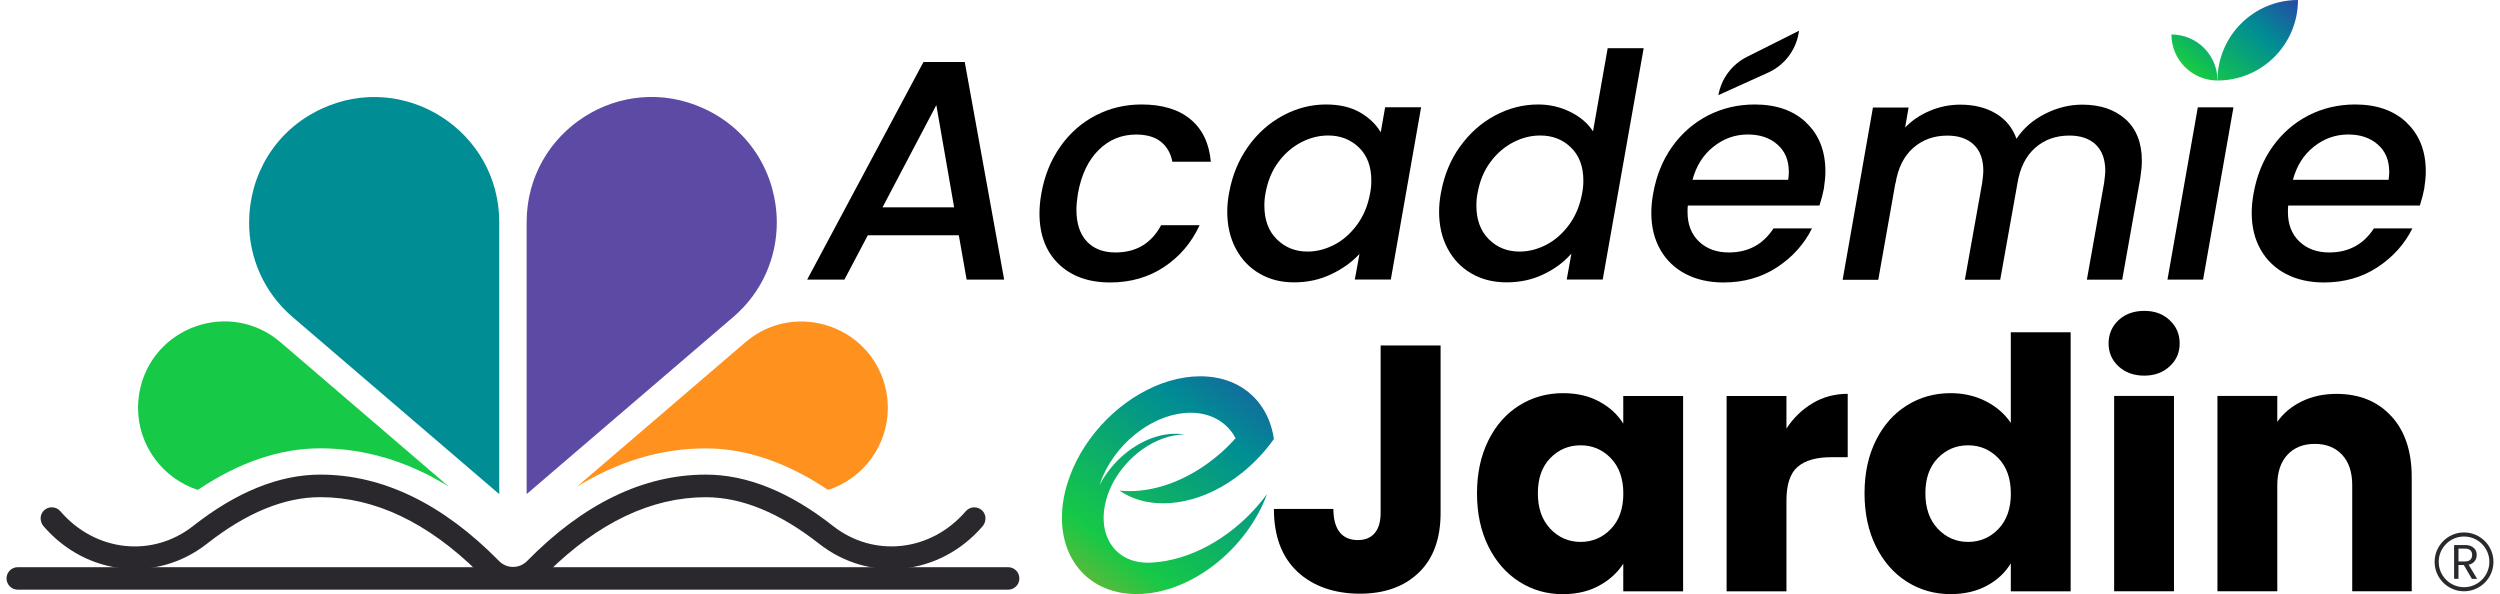
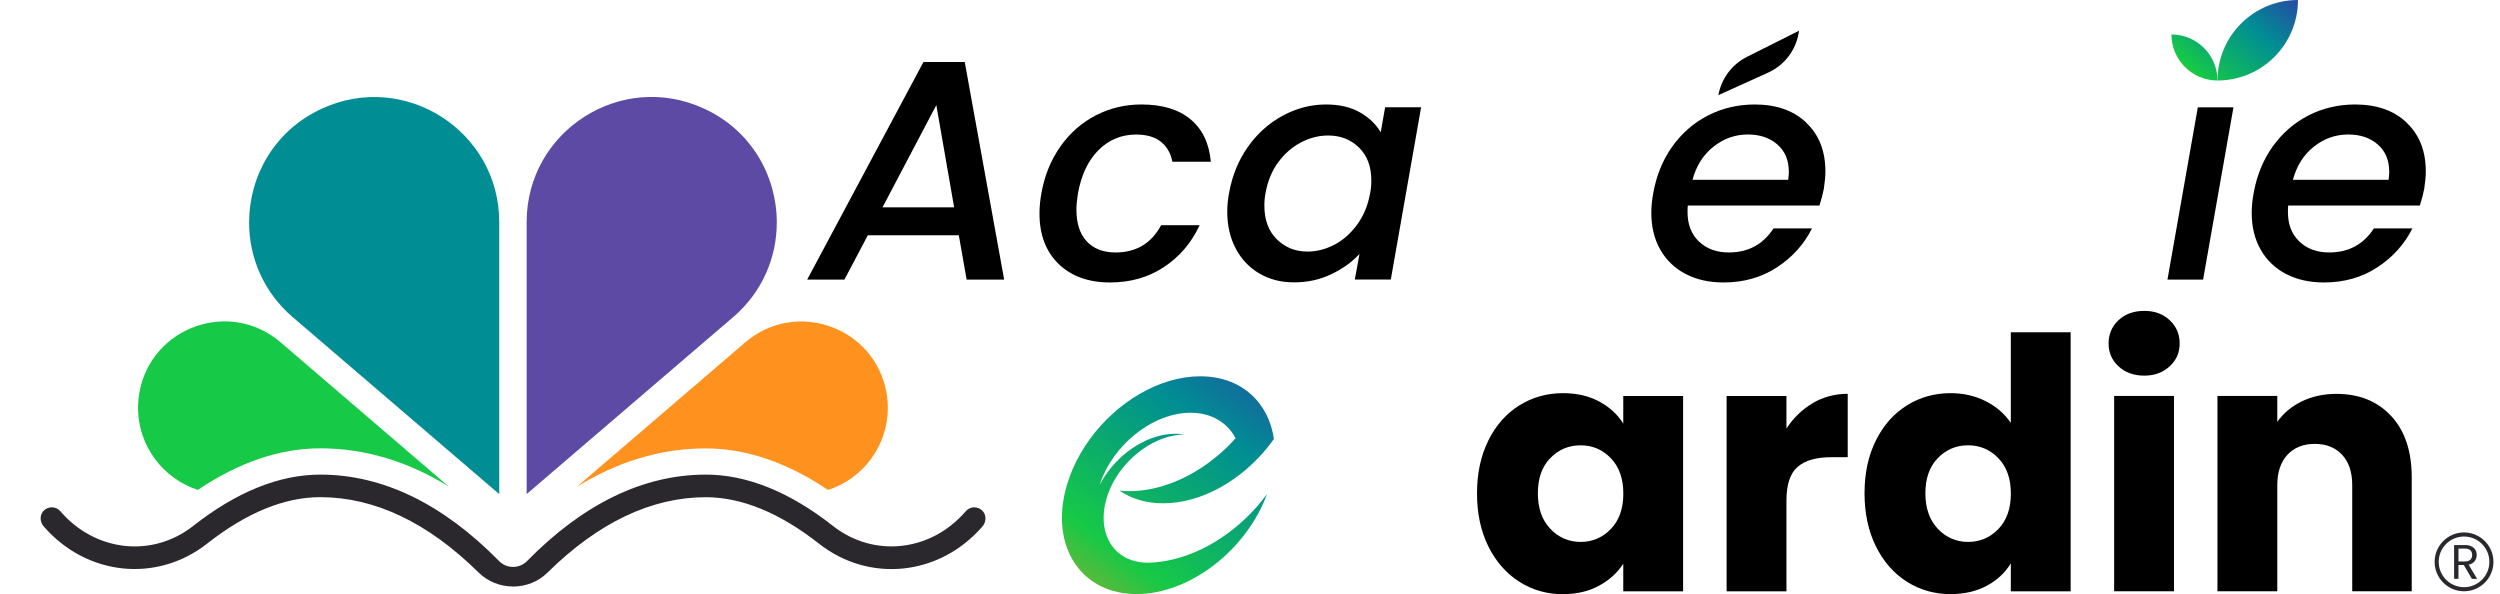
<svg xmlns="http://www.w3.org/2000/svg" width="202" height="48" viewBox="0 0 202 48" fill="none">
  <g clip-path="url(#clip0_6362_1678)">
    <path d="M40.339 17.95V39.927L23.652 25.626C21.27 23.584 20.127 20.767 20.127 17.983C20.127 14.234 22.169 10.537 26.015 8.776C32.701 5.696 40.339 10.584 40.339 17.95Z" fill="#008D94" />
    <path d="M36.293 39.334C32.954 37.267 29.468 36.225 25.871 36.225C22.619 36.225 19.304 37.353 15.985 39.582C13.153 38.669 11.154 36 11.154 32.963C11.154 32.552 11.193 32.131 11.264 31.71C12.221 26.406 18.577 24.148 22.666 27.654L36.283 39.334H36.293Z" fill="#16C946" />
    <path d="M62.765 17.979C62.765 20.762 61.627 23.579 59.24 25.621L42.553 39.922V17.945C42.553 10.579 50.186 5.687 56.877 8.772C60.718 10.527 62.765 14.229 62.765 17.979Z" fill="#5D4AA5" />
    <path d="M71.737 32.968C71.737 36.005 69.738 38.678 66.906 39.587C63.587 37.358 60.273 36.23 57.02 36.23C53.428 36.23 49.942 37.272 46.603 39.338L60.22 27.659C64.309 24.158 70.671 26.415 71.627 31.715C71.699 32.136 71.737 32.556 71.737 32.968Z" fill="#FF921E" />
-     <path d="M81.457 47.646H1.436C0.934 47.646 0.527 47.239 0.527 46.737C0.527 46.235 0.934 45.829 1.436 45.829H81.457C81.959 45.829 82.365 46.235 82.365 46.737C82.365 47.239 81.959 47.646 81.457 47.646Z" fill="#2A272D" />
    <path d="M41.448 47.388C40.439 47.388 39.43 47.01 38.66 46.249C34.576 42.218 30.271 40.171 25.876 40.171C22.977 40.171 19.907 41.433 16.741 43.92C12.661 47.125 6.993 46.527 3.531 42.533C3.234 42.194 3.191 41.682 3.473 41.333C3.841 40.874 4.516 40.883 4.879 41.309C7.692 44.585 12.307 45.097 15.617 42.49C19.113 39.745 22.566 38.348 25.881 38.348C30.917 38.348 35.781 40.702 40.334 45.341C40.946 45.962 41.965 45.962 42.577 45.341C47.13 40.702 51.995 38.348 57.031 38.348C60.345 38.348 63.798 39.74 67.295 42.49C70.604 45.092 75.22 44.585 78.032 41.309C78.395 40.883 79.065 40.878 79.438 41.338C79.72 41.687 79.672 42.199 79.381 42.538C75.918 46.532 70.25 47.13 66.171 43.925C63.004 41.438 59.929 40.175 57.035 40.175C52.64 40.175 48.34 42.222 44.251 46.254C43.481 47.015 42.472 47.393 41.463 47.393L41.448 47.388Z" fill="#2A272D" />
-     <path d="M116.4 27.917V41.438C116.4 43.533 115.812 45.145 114.63 46.273C113.454 47.407 111.861 47.971 109.862 47.971C107.863 47.971 106.088 47.378 104.826 46.187C103.563 45.001 102.932 43.313 102.932 41.122H107.738C107.738 41.955 107.911 42.576 108.245 43.002C108.585 43.428 109.078 43.638 109.718 43.638C110.302 43.638 110.756 43.452 111.077 43.074C111.397 42.696 111.555 42.151 111.555 41.433V27.912H116.39L116.4 27.917Z" fill="black" />
    <path d="M120.26 35.584C120.872 34.359 121.704 33.417 122.761 32.757C123.818 32.097 124.995 31.767 126.296 31.767C127.41 31.767 128.386 31.992 129.223 32.446C130.06 32.901 130.71 33.494 131.16 34.23V31.997H135.995V47.78H131.16V45.547C130.687 46.283 130.031 46.876 129.194 47.33C128.353 47.785 127.377 48.01 126.267 48.01C124.985 48.01 123.814 47.675 122.761 47.005C121.709 46.336 120.872 45.384 120.26 44.15C119.648 42.916 119.342 41.486 119.342 39.864C119.342 38.243 119.648 36.818 120.26 35.593V35.584ZM130.16 37.028C129.491 36.33 128.673 35.981 127.712 35.981C126.75 35.981 125.932 36.325 125.263 37.014C124.593 37.703 124.259 38.65 124.259 39.855C124.259 41.06 124.593 42.017 125.263 42.725C125.932 43.432 126.75 43.786 127.712 43.786C128.673 43.786 129.491 43.437 130.16 42.739C130.83 42.041 131.165 41.089 131.165 39.884C131.165 38.678 130.83 37.727 130.16 37.028Z" fill="black" />
    <path d="M146.469 32.571C147.315 32.073 148.262 31.82 149.295 31.82V36.942H147.966C146.76 36.942 145.852 37.2 145.249 37.722C144.646 38.238 144.345 39.152 144.345 40.453V47.78H139.51V31.997H144.345V34.627C144.91 33.762 145.617 33.078 146.469 32.576V32.571Z" fill="black" />
    <path d="M151.573 35.584C152.185 34.359 153.017 33.417 154.074 32.757C155.131 32.097 156.308 31.767 157.608 31.767C158.646 31.767 159.593 31.983 160.449 32.418C161.306 32.853 161.98 33.436 162.473 34.173V26.846H167.308V47.78H162.473V45.518C162.018 46.273 161.372 46.876 160.536 47.326C159.694 47.78 158.718 48.005 157.608 48.005C156.308 48.005 155.131 47.67 154.074 47C153.017 46.331 152.185 45.379 151.573 44.145C150.96 42.911 150.654 41.481 150.654 39.86C150.654 38.238 150.96 36.813 151.573 35.589V35.584ZM161.473 37.028C160.803 36.33 159.986 35.981 159.024 35.981C158.063 35.981 157.245 36.325 156.575 37.014C155.906 37.703 155.571 38.65 155.571 39.855C155.571 41.06 155.906 42.017 156.575 42.725C157.245 43.432 158.063 43.786 159.024 43.786C159.986 43.786 160.803 43.437 161.473 42.739C162.143 42.041 162.477 41.089 162.477 39.884C162.477 38.678 162.143 37.727 161.473 37.028Z" fill="black" />
    <path d="M171.177 29.601C170.641 29.103 170.373 28.482 170.373 27.75C170.373 27.018 170.641 26.367 171.177 25.87C171.712 25.373 172.406 25.119 173.257 25.119C174.108 25.119 174.768 25.368 175.309 25.87C175.849 26.372 176.117 26.999 176.117 27.75C176.117 28.501 175.849 29.103 175.309 29.601C174.768 30.098 174.089 30.352 173.257 30.352C172.425 30.352 171.717 30.103 171.177 29.601ZM175.658 31.992V47.775H170.823V31.992H175.658Z" fill="black" />
    <path d="M193.212 33.618C194.317 34.814 194.867 36.459 194.867 38.554V47.775H190.06V39.205C190.06 38.148 189.788 37.33 189.238 36.741C188.692 36.158 187.956 35.866 187.033 35.866C186.11 35.866 185.373 36.158 184.828 36.741C184.283 37.325 184.005 38.148 184.005 39.205V47.775H179.17V31.992H184.005V34.087C184.493 33.389 185.153 32.839 185.985 32.432C186.813 32.026 187.75 31.825 188.783 31.825C190.629 31.825 192.107 32.422 193.212 33.623V33.618Z" fill="black" />
    <path d="M102.391 39.884C100.736 44.427 96.15 48 91.831 48C87.512 48 85.02 44.422 86.024 39.884C86.072 39.659 86.134 39.434 86.201 39.204C86.331 38.764 86.488 38.329 86.67 37.904C87.038 37.047 87.512 36.23 88.067 35.469C90.252 32.475 93.696 30.404 96.982 30.404C99.072 30.404 100.736 31.241 101.779 32.623C102.377 33.413 102.774 34.379 102.931 35.469C102.19 36.521 101.291 37.464 100.301 38.248C99.976 38.506 99.636 38.745 99.292 38.97C99.081 39.109 98.866 39.233 98.651 39.358C97.163 40.19 95.556 40.668 93.983 40.668C92.596 40.668 91.4 40.295 90.448 39.64C90.712 39.668 90.984 39.683 91.261 39.683C93.677 39.683 96.169 38.63 98.244 36.933C98.393 36.813 98.541 36.689 98.684 36.56C99.091 36.201 99.474 35.818 99.837 35.412C99.172 34.149 97.886 33.35 96.197 33.35C93.409 33.35 90.453 35.517 89.162 38.372C89.037 38.64 88.932 38.917 88.841 39.2C88.966 38.961 89.105 38.726 89.253 38.497C90.578 36.478 92.826 35.048 94.968 35.048C95.217 35.048 95.451 35.067 95.681 35.106C93.395 35.139 90.999 36.866 89.851 39.157C89.788 39.276 89.736 39.396 89.683 39.52C89.573 39.769 89.482 40.022 89.406 40.285C88.574 43.126 90.028 45.427 92.658 45.465C92.629 45.465 92.606 45.465 92.582 45.465C92.606 45.465 92.625 45.465 92.648 45.465C92.672 45.465 92.696 45.465 92.72 45.465C92.749 45.465 92.778 45.465 92.802 45.465C92.83 45.465 92.859 45.465 92.888 45.465C92.969 45.465 93.046 45.46 93.127 45.451C93.495 45.427 93.863 45.384 94.232 45.317C97.317 44.752 100.349 42.691 102.391 39.898V39.884Z" fill="url(#paint0_linear_6362_1678)" />
    <path d="M77.472 19.007H70.121L68.227 22.594H65.219L74.617 5.008H77.951L81.136 22.594H78.104L77.472 19.007ZM77.094 16.754L75.655 8.489L71.307 16.754H77.094Z" fill="black" />
    <path d="M85.674 11.842C86.439 10.757 87.391 9.92 88.529 9.326C89.667 8.738 90.901 8.442 92.231 8.442C93.915 8.442 95.239 8.843 96.196 9.642C97.157 10.441 97.703 11.584 97.836 13.067H94.728C94.594 12.378 94.283 11.837 93.795 11.45C93.307 11.063 92.642 10.871 91.8 10.871C90.619 10.871 89.61 11.287 88.768 12.12C87.927 12.952 87.372 14.119 87.099 15.621C87.013 16.161 86.975 16.596 86.975 16.936C86.975 18.046 87.252 18.902 87.807 19.499C88.362 20.097 89.136 20.399 90.131 20.399C91.8 20.399 93.03 19.667 93.819 18.198H96.928C96.272 19.614 95.316 20.738 94.058 21.57C92.805 22.403 91.351 22.823 89.701 22.823C87.95 22.823 86.559 22.321 85.53 21.322C84.502 20.317 83.99 18.959 83.99 17.242C83.99 16.721 84.043 16.18 84.143 15.625C84.397 14.195 84.904 12.933 85.674 11.847V11.842Z" fill="black" />
    <path d="M100.836 11.857C101.601 10.78 102.544 9.939 103.653 9.341C104.763 8.743 105.925 8.442 107.14 8.442C108.235 8.442 109.153 8.657 109.895 9.087C110.636 9.518 111.191 10.053 111.564 10.69L111.918 8.666H114.826L112.377 22.589H109.469L109.847 20.518C109.239 21.173 108.479 21.723 107.561 22.159C106.642 22.599 105.643 22.814 104.567 22.814C103.491 22.814 102.591 22.58 101.774 22.106C100.956 21.633 100.315 20.963 99.856 20.097C99.392 19.232 99.162 18.232 99.162 17.103C99.162 16.596 99.215 16.084 99.315 15.563C99.569 14.167 100.076 12.928 100.846 11.847L100.836 11.857ZM110.803 14.583C110.803 13.454 110.469 12.564 109.804 11.919C109.139 11.273 108.307 10.948 107.317 10.948C106.575 10.948 105.853 11.13 105.145 11.493C104.438 11.857 103.821 12.387 103.299 13.086C102.778 13.784 102.434 14.616 102.261 15.573C102.194 15.893 102.161 16.238 102.161 16.611C102.161 17.759 102.491 18.663 103.161 19.327C103.825 19.992 104.658 20.327 105.648 20.327C106.389 20.327 107.111 20.14 107.819 19.772C108.527 19.404 109.139 18.859 109.665 18.141C110.186 17.424 110.531 16.587 110.703 15.625C110.77 15.305 110.803 14.961 110.803 14.588V14.583Z" fill="black" />
-     <path d="M117.963 11.857C118.728 10.78 119.67 9.939 120.78 9.341C121.894 8.743 123.061 8.442 124.29 8.442C125.199 8.442 126.06 8.638 126.868 9.035C127.677 9.432 128.294 9.958 128.715 10.613L129.901 3.893H132.809L129.499 22.589H126.591L126.969 20.489C126.361 21.178 125.611 21.742 124.707 22.168C123.807 22.599 122.817 22.814 121.736 22.814C120.656 22.814 119.732 22.579 118.905 22.106C118.078 21.633 117.437 20.963 116.973 20.097C116.509 19.232 116.279 18.232 116.279 17.103C116.279 16.596 116.332 16.084 116.432 15.563C116.686 14.167 117.193 12.928 117.963 11.847V11.857ZM127.935 14.583C127.935 13.454 127.6 12.564 126.935 11.919C126.271 11.268 125.438 10.948 124.448 10.948C123.707 10.948 122.98 11.13 122.277 11.493C121.569 11.857 120.952 12.387 120.431 13.086C119.909 13.784 119.565 14.616 119.393 15.573C119.326 15.893 119.292 16.238 119.292 16.611C119.292 17.759 119.627 18.662 120.292 19.327C120.957 19.992 121.784 20.327 122.779 20.327C123.52 20.327 124.243 20.14 124.95 19.772C125.658 19.404 126.271 18.858 126.797 18.141C127.318 17.424 127.662 16.587 127.834 15.625C127.901 15.305 127.935 14.96 127.935 14.588V14.583Z" fill="black" />
    <path d="M145.938 9.91C146.975 10.886 147.492 12.201 147.492 13.851C147.492 14.238 147.449 14.702 147.368 15.243C147.301 15.616 147.181 16.07 147.014 16.606H136.377C136.358 16.725 136.353 16.902 136.353 17.137C136.353 18.132 136.659 18.921 137.276 19.514C137.893 20.102 138.696 20.399 139.691 20.399C141.255 20.399 142.46 19.748 143.302 18.452H146.411C145.77 19.734 144.828 20.781 143.58 21.599C142.331 22.417 140.892 22.823 139.261 22.823C138.099 22.823 137.08 22.594 136.205 22.14C135.329 21.685 134.645 21.035 134.158 20.183C133.67 19.332 133.426 18.337 133.426 17.189C133.426 16.701 133.478 16.18 133.579 15.621C133.832 14.191 134.344 12.928 135.119 11.842C135.894 10.757 136.86 9.92 138.012 9.326C139.165 8.738 140.428 8.442 141.791 8.442C143.527 8.442 144.914 8.929 145.947 9.905L145.938 9.91ZM144.536 13.875C144.536 12.947 144.23 12.215 143.613 11.675C142.996 11.134 142.202 10.867 141.226 10.867C140.198 10.867 139.27 11.197 138.448 11.852C137.62 12.507 137.056 13.401 136.755 14.53H144.488C144.522 14.229 144.541 14.009 144.541 13.875H144.536ZM145.33 2.688C145.086 4.089 144.163 5.28 142.862 5.869L138.845 7.686C139.084 6.352 139.94 5.204 141.15 4.596L145.364 2.482L145.325 2.693L145.33 2.688Z" fill="black" />
-     <path d="M171.746 9.633C172.622 10.427 173.062 11.546 173.062 12.995C173.062 13.382 173.019 13.846 172.937 14.387L171.474 22.599H168.619L170.006 14.817C170.072 14.344 170.106 14.009 170.106 13.808C170.106 12.88 169.848 12.172 169.336 11.684C168.824 11.197 168.112 10.953 167.203 10.953C166.108 10.953 165.184 11.287 164.434 11.952C163.683 12.617 163.209 13.574 163.008 14.822L161.617 22.604H158.761L160.153 14.822C160.22 14.348 160.253 14.014 160.253 13.813C160.253 12.885 159.995 12.177 159.483 11.689C158.967 11.201 158.259 10.957 157.35 10.957C156.255 10.957 155.332 11.292 154.581 11.957C153.83 12.622 153.357 13.578 153.156 14.827V14.75L151.764 22.608H148.885L151.334 8.686H154.213L153.935 10.302C154.49 9.728 155.16 9.279 155.944 8.949C156.729 8.619 157.542 8.456 158.383 8.456C159.498 8.456 160.45 8.69 161.253 9.164C162.052 9.637 162.611 10.316 162.932 11.211C163.487 10.369 164.252 9.7 165.232 9.202C166.208 8.705 167.212 8.456 168.241 8.456C169.704 8.456 170.876 8.853 171.751 9.642L171.746 9.633Z" fill="black" />
    <path d="M180.464 8.671L178.01 22.594H175.131L177.584 8.671H180.464Z" fill="black" />
    <path d="M194.449 9.91C195.487 10.886 196.004 12.201 196.004 13.851C196.004 14.238 195.961 14.702 195.879 15.243C195.812 15.616 195.693 16.07 195.525 16.606H184.888C184.869 16.725 184.865 16.902 184.865 17.137C184.865 18.132 185.171 18.921 185.788 19.514C186.405 20.102 187.208 20.399 188.203 20.399C189.767 20.399 190.972 19.748 191.814 18.452H194.923C194.282 19.734 193.34 20.781 192.091 21.599C190.843 22.417 189.403 22.823 187.773 22.823C186.61 22.823 185.592 22.594 184.716 22.14C183.841 21.685 183.157 21.035 182.669 20.183C182.181 19.332 181.938 18.337 181.938 17.189C181.938 16.701 181.99 16.18 182.091 15.621C182.344 14.191 182.856 12.928 183.631 11.842C184.405 10.757 185.372 9.92 186.524 9.326C187.677 8.738 188.94 8.442 190.303 8.442C192.039 8.442 193.426 8.929 194.459 9.905L194.449 9.91ZM193.048 13.875C193.048 12.947 192.742 12.215 192.125 11.675C191.508 11.134 190.714 10.867 189.738 10.867C188.71 10.867 187.782 11.197 186.959 11.852C186.132 12.507 185.568 13.401 185.266 14.53H193C193.034 14.229 193.053 14.009 193.053 13.875H193.048Z" fill="black" />
    <path d="M175.451 2.784C175.451 4.835 177.116 6.505 179.172 6.505C179.172 4.453 177.508 2.784 175.451 2.784Z" fill="url(#paint1_linear_6362_1678)" />
    <path d="M179.172 6.505C182.764 6.505 185.676 3.592 185.676 0C182.085 0 179.172 2.913 179.172 6.505Z" fill="url(#paint2_linear_6362_1678)" />
    <path d="M199.726 46.766L199.075 45.652H198.645V46.766H198.291V44.04H199.171C199.377 44.04 199.554 44.073 199.692 44.145C199.836 44.217 199.941 44.312 200.013 44.432C200.085 44.552 200.118 44.69 200.118 44.843C200.118 45.03 200.065 45.197 199.955 45.341C199.845 45.484 199.683 45.58 199.468 45.628L200.152 46.771H199.726V46.766ZM198.645 45.365H199.171C199.362 45.365 199.511 45.317 199.606 45.221C199.702 45.126 199.75 44.996 199.75 44.839C199.75 44.681 199.702 44.552 199.606 44.461C199.511 44.37 199.367 44.327 199.171 44.327H198.645V45.36V45.365Z" fill="#2A272D" />
    <path d="M199.094 47.775C197.783 47.775 196.717 46.709 196.717 45.398C196.717 44.088 197.783 43.021 199.094 43.021C200.404 43.021 201.471 44.088 201.471 45.398C201.471 46.709 200.404 47.775 199.094 47.775ZM199.094 43.351C197.965 43.351 197.047 44.27 197.047 45.398C197.047 46.527 197.965 47.445 199.094 47.445C200.223 47.445 201.141 46.527 201.141 45.398C201.141 44.27 200.223 43.351 199.094 43.351Z" fill="#2A272D" />
  </g>
  <defs>
    <linearGradient id="paint0_linear_6362_1678" x1="83.652" y1="53.969" x2="104.907" y2="24.799" gradientUnits="userSpaceOnUse">
      <stop stop-color="#FF921E" />
      <stop offset="0.32" stop-color="#16C946" />
      <stop offset="0.67" stop-color="#008D94" />
      <stop offset="1" stop-color="#3630AB" />
    </linearGradient>
    <linearGradient id="paint1_linear_6362_1678" x1="174.098" y1="8.475" x2="182.558" y2="-1.607" gradientUnits="userSpaceOnUse">
      <stop stop-color="#FF921E" />
      <stop offset="0.32" stop-color="#16C946" />
      <stop offset="0.67" stop-color="#008D94" />
      <stop offset="1" stop-color="#3630AB" />
    </linearGradient>
    <linearGradient id="paint2_linear_6362_1678" x1="175.561" y1="11.431" x2="186.37" y2="-1.454" gradientUnits="userSpaceOnUse">
      <stop stop-color="#FF921E" />
      <stop offset="0.32" stop-color="#16C946" />
      <stop offset="0.67" stop-color="#008D94" />
      <stop offset="1" stop-color="#3630AB" />
    </linearGradient>
    <clipPath id="clip0_6362_1678">
      <rect width="200.944" height="48" fill="white" transform="translate(0.527)" />
    </clipPath>
  </defs>
</svg>